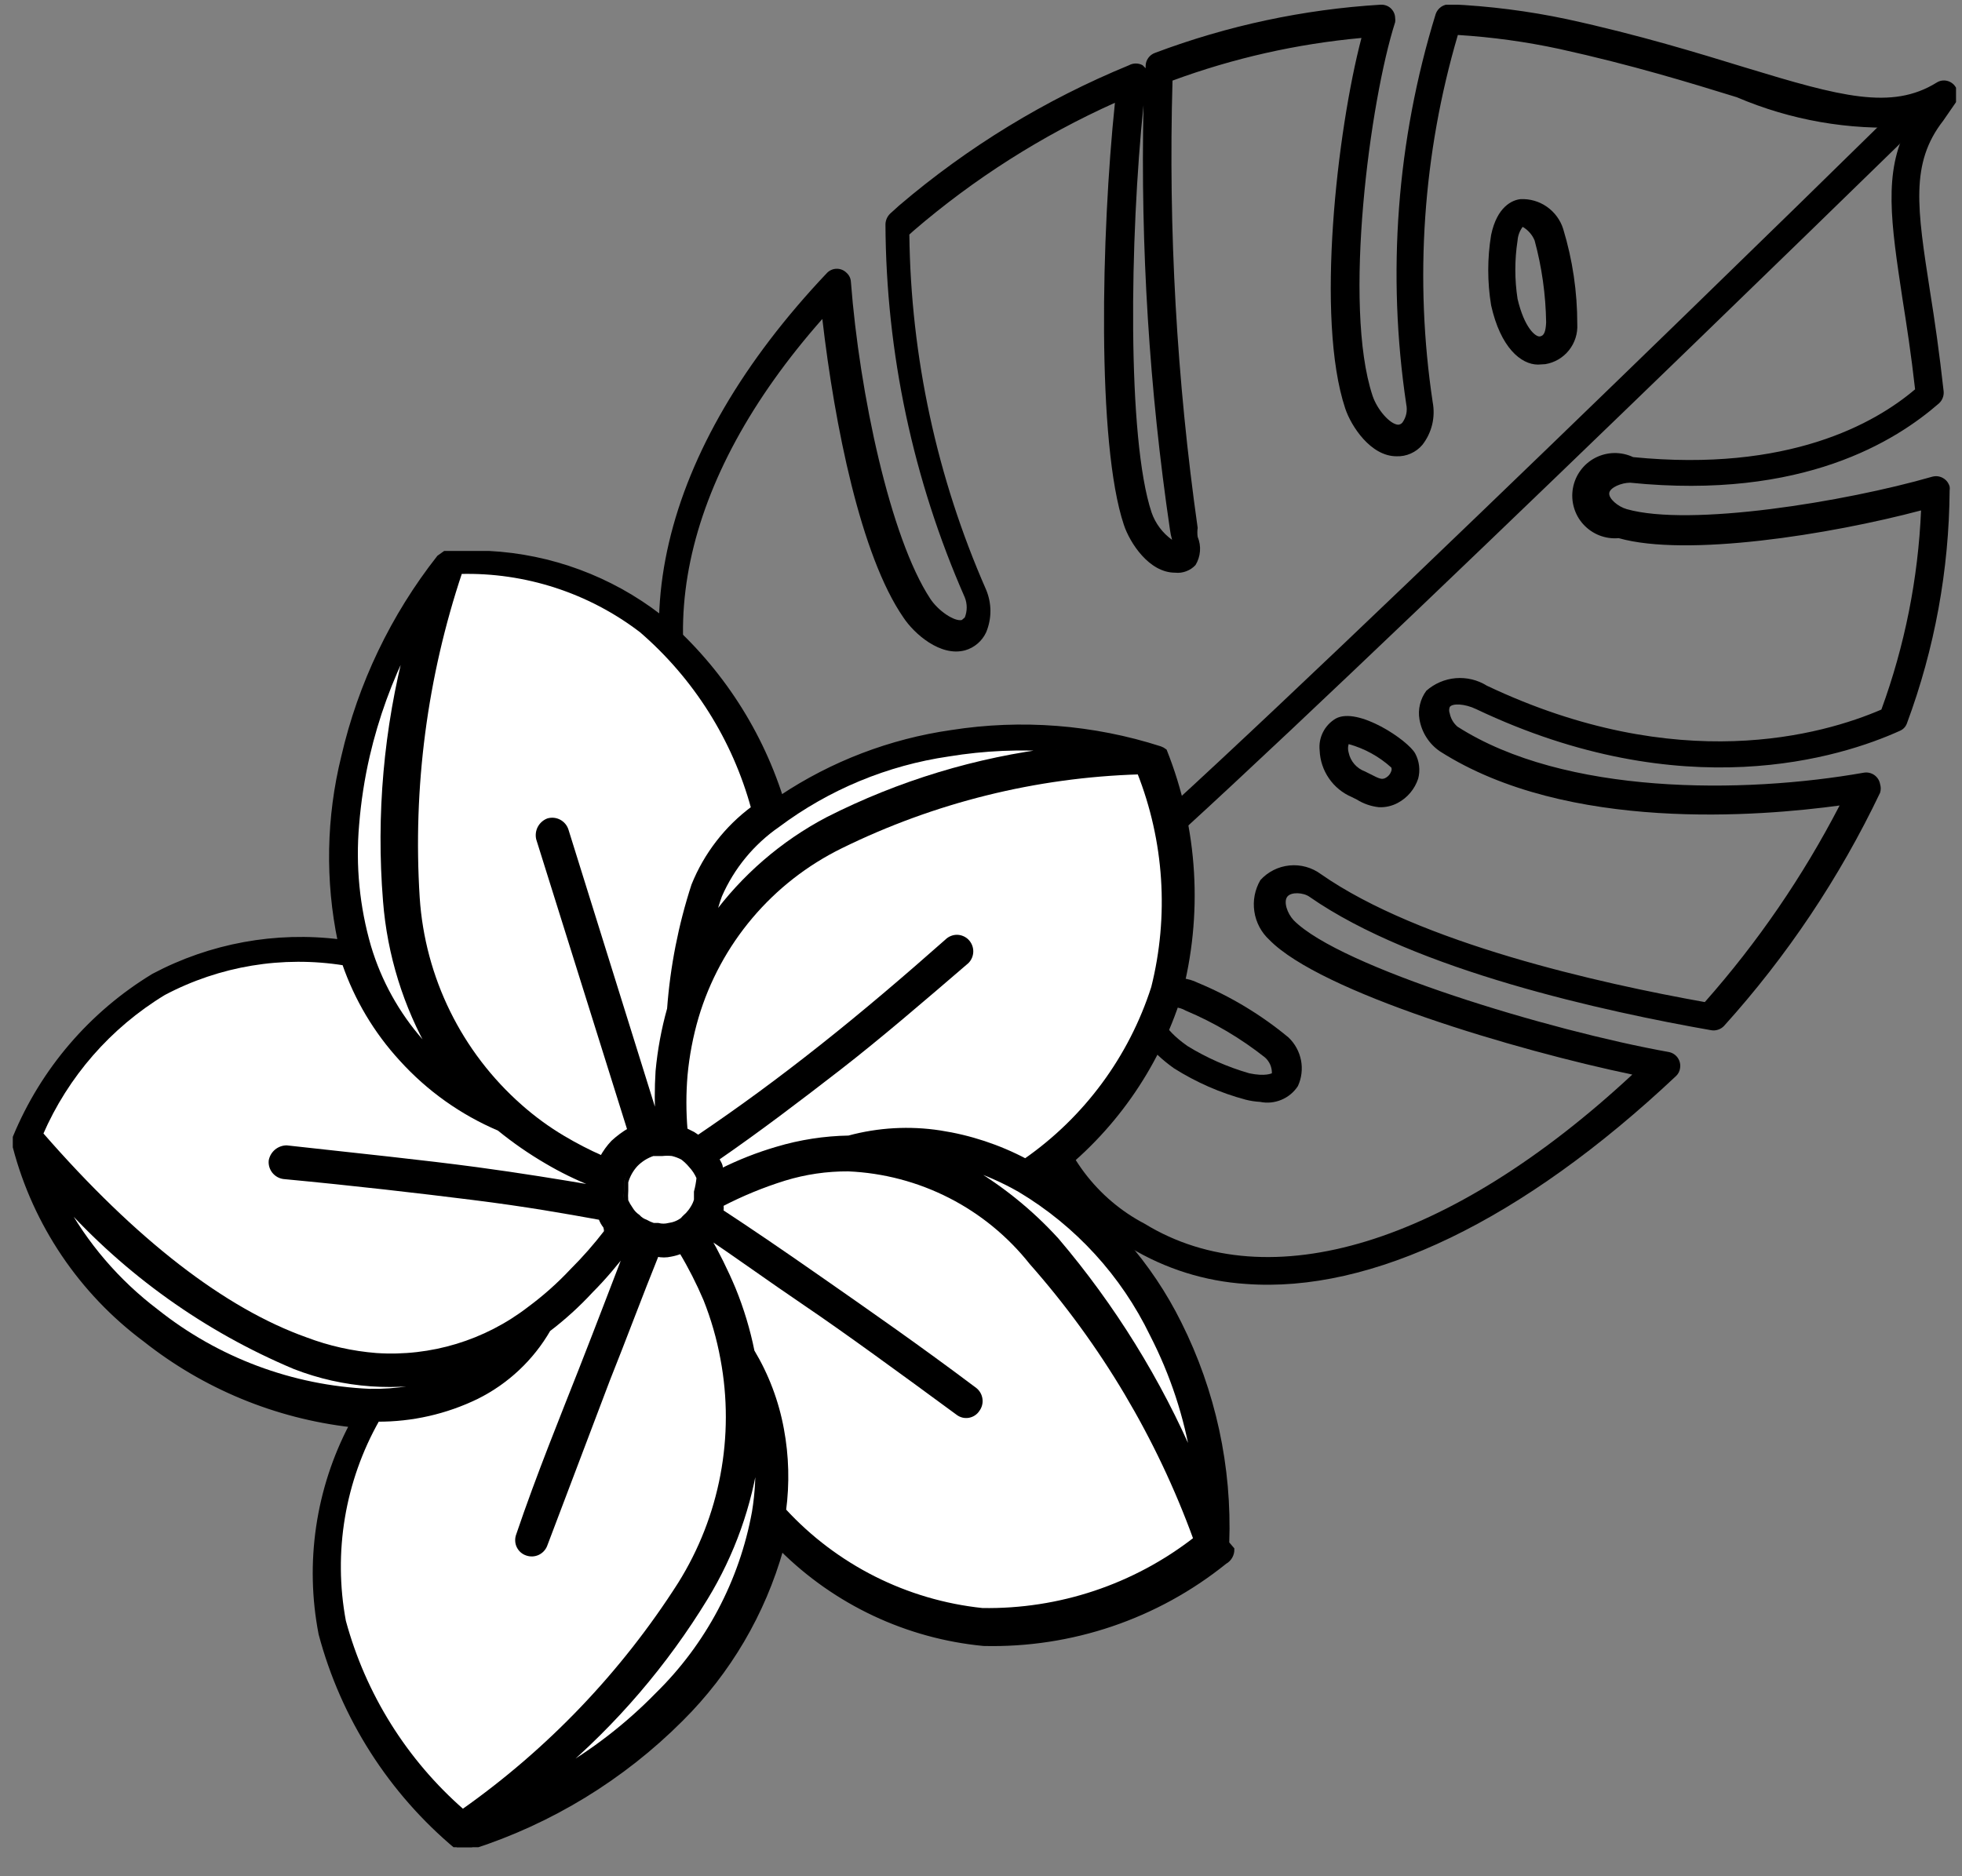
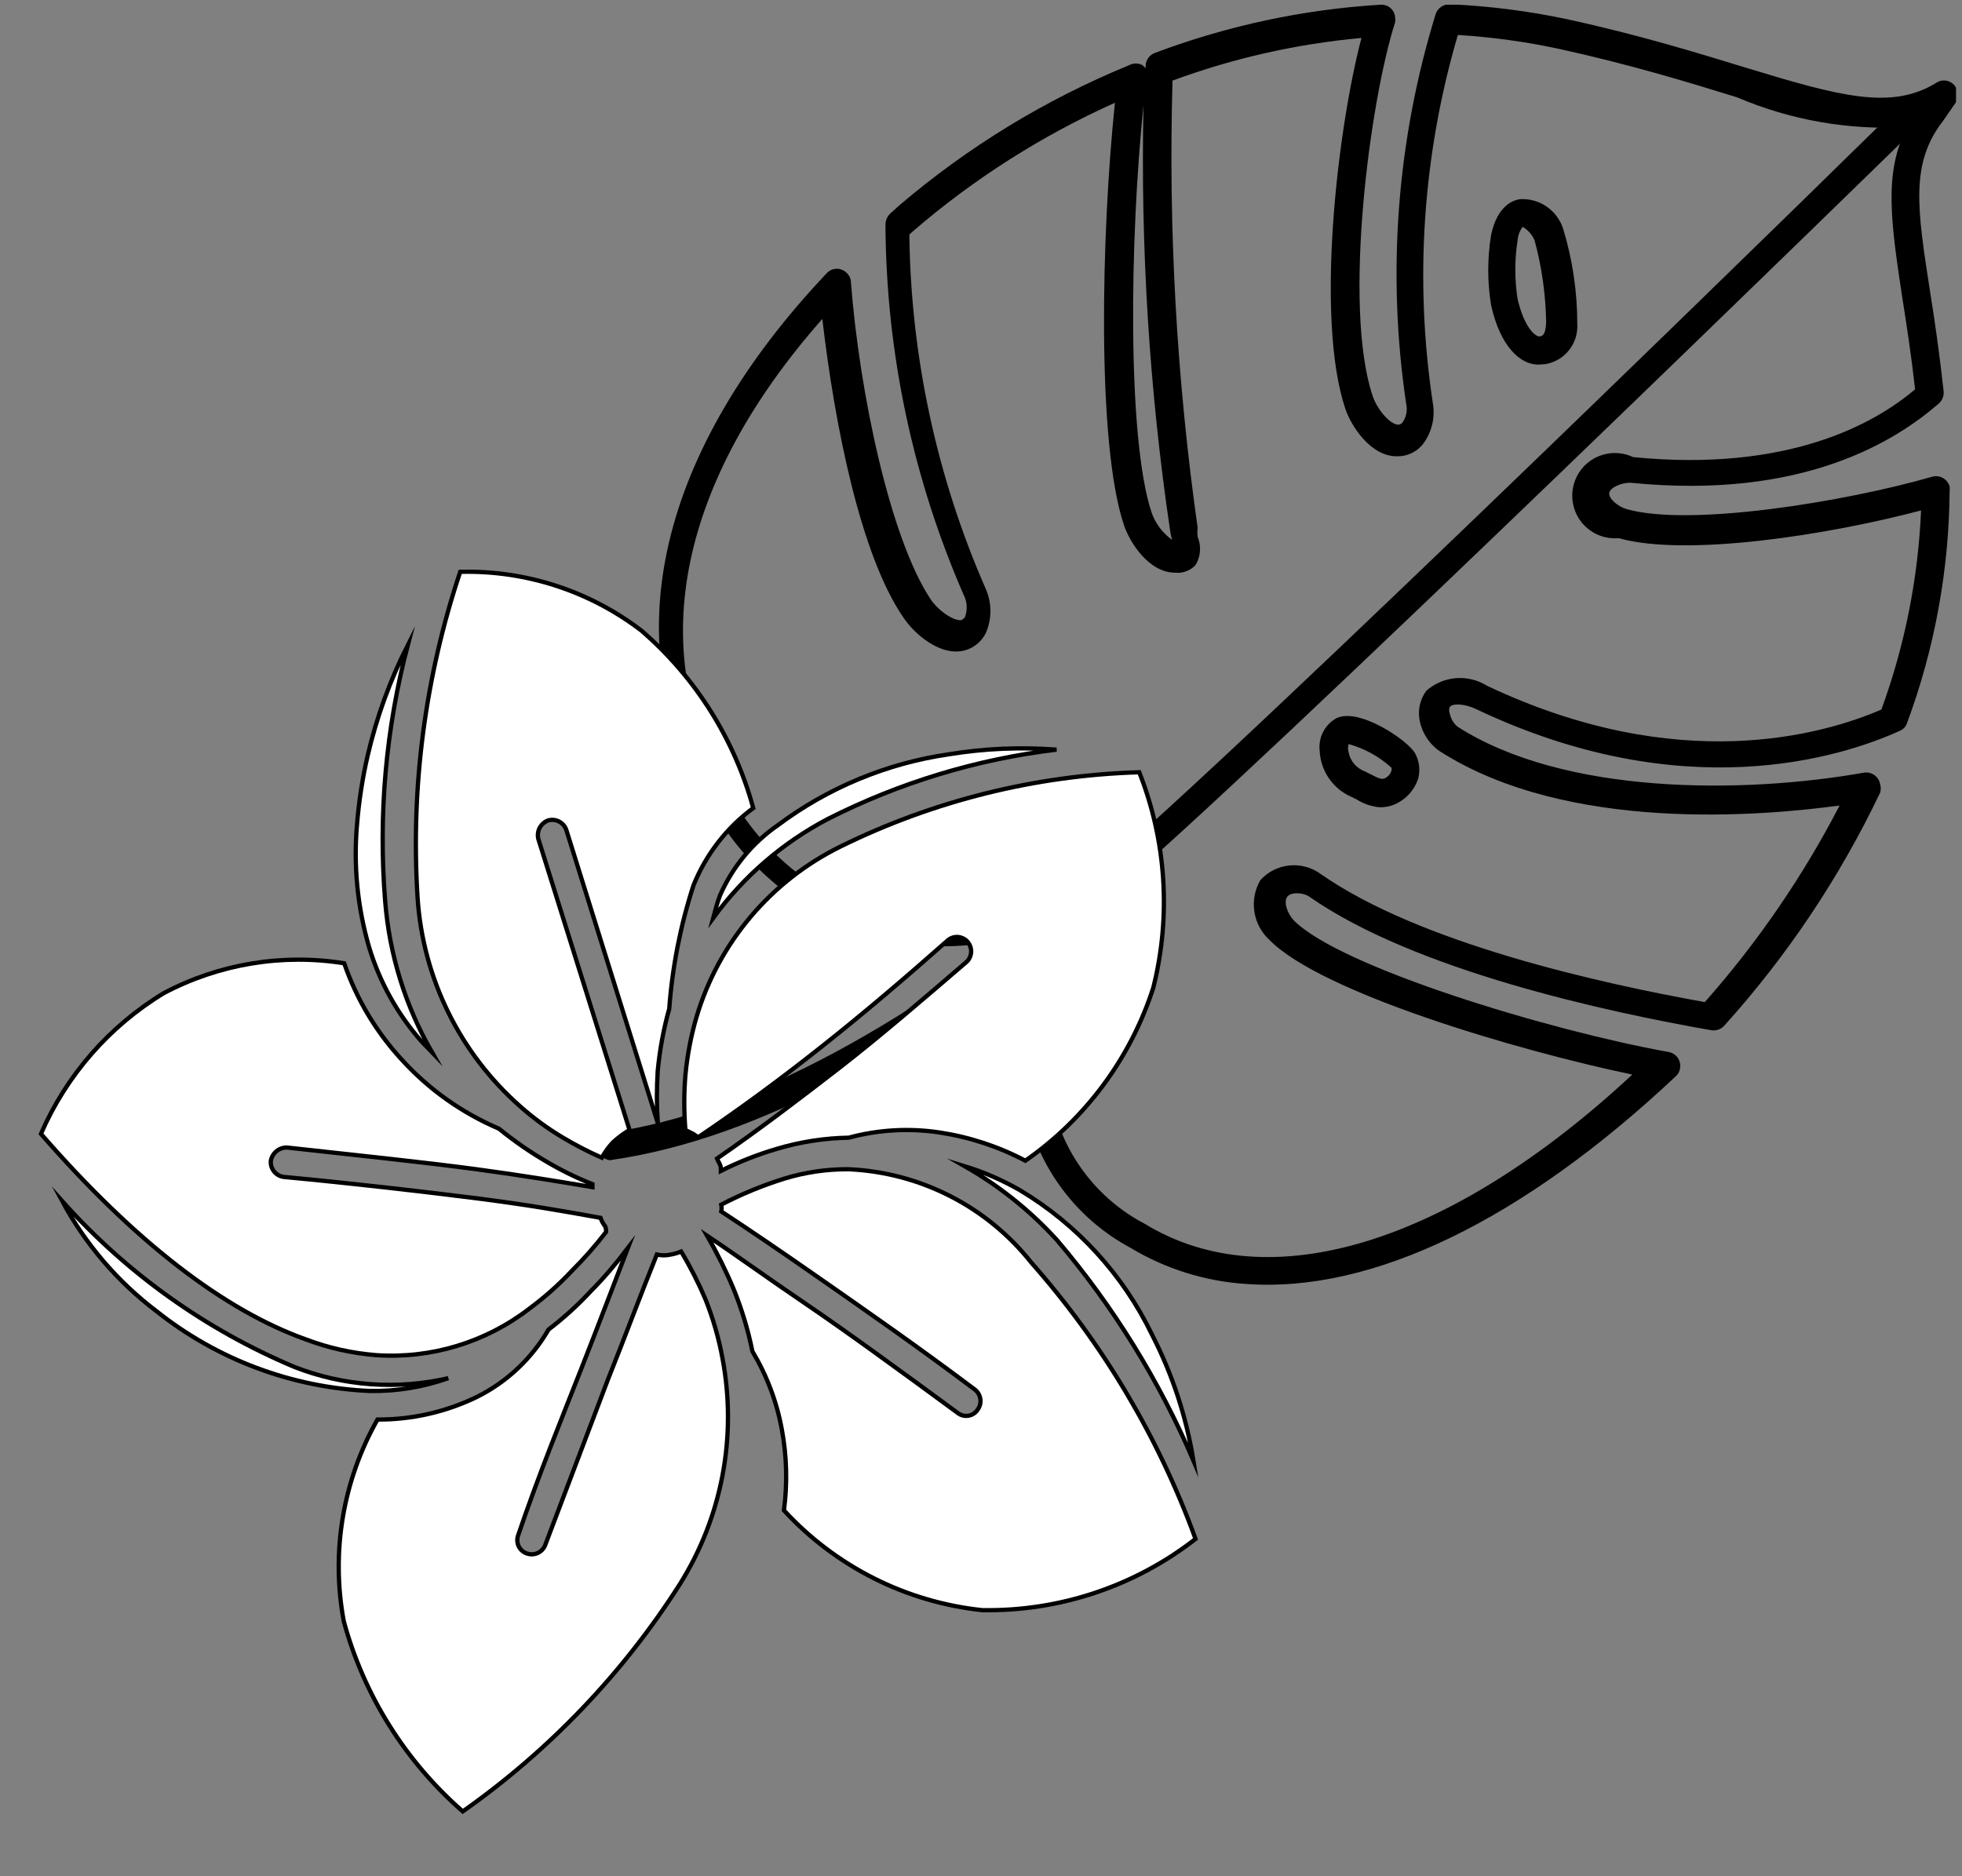
<svg xmlns="http://www.w3.org/2000/svg" width="46" height="44" viewBox="0 0 46 44" fill="none">
  <rect x="0" y="0" width="46" height="44" fill="#808080" stroke="none" />
  <g clip-path="url(#clip0_1755_2927)">
    <path d="M36.06 8.55C35.66 8.55 35.18 8.15 34.96 7.16C34.87 6.614 34.87 6.057 34.96 5.51C35.1 4.84 35.46 4.69 35.65 4.67C35.871 4.66 36.088 4.723 36.269 4.85C36.45 4.977 36.584 5.16 36.65 5.37C36.87 6.093 36.981 6.845 36.98 7.6C36.993 7.822 36.923 8.041 36.785 8.214C36.647 8.388 36.449 8.504 36.23 8.54L36.06 8.55ZM35.7 5.32C35.63 5.413 35.588 5.524 35.58 5.64C35.51 6.094 35.51 6.556 35.58 7.01C35.74 7.69 36 7.9 36.1 7.89C36.2 7.88 36.24 7.78 36.25 7.56C36.24 6.912 36.15 6.267 35.98 5.64C35.925 5.506 35.826 5.393 35.7 5.32Z" fill="black" />
    <path d="M29.21 30.11C28.252 30.048 27.322 29.756 26.5 29.26C25.867 28.92 25.318 28.444 24.891 27.867C24.464 27.29 24.17 26.625 24.03 25.92C23.864 24.375 24.238 22.82 25.09 21.52C23.738 22.159 22.217 22.349 20.75 22.06C19.847 21.823 19.004 21.397 18.277 20.811C17.549 20.225 16.954 19.492 16.53 18.66C14.4 15.02 15.45 10.56 19.39 6.4C19.42 6.369 19.456 6.345 19.495 6.328C19.535 6.311 19.577 6.303 19.62 6.303C19.663 6.303 19.705 6.311 19.745 6.328C19.784 6.345 19.82 6.369 19.85 6.4C19.88 6.427 19.904 6.459 19.921 6.495C19.938 6.531 19.948 6.57 19.95 6.61C20.15 9.22 20.87 12.61 21.81 14.04C22 14.33 22.38 14.58 22.55 14.54C22.55 14.54 22.55 14.54 22.62 14.48C22.68 14.329 22.68 14.161 22.62 14.01C21.407 11.252 20.774 8.274 20.76 5.26C20.762 5.166 20.802 5.076 20.87 5.01L21.08 4.82C22.691 3.445 24.51 2.335 26.47 1.53C26.519 1.503 26.574 1.489 26.63 1.489C26.686 1.489 26.741 1.503 26.79 1.53L26.86 1.6V1.54C26.862 1.474 26.884 1.41 26.924 1.356C26.963 1.303 27.017 1.262 27.08 1.24C28.777 0.601 30.56 0.22 32.37 0.11C32.413 0.108 32.456 0.114 32.496 0.128C32.537 0.142 32.574 0.164 32.606 0.193C32.637 0.222 32.663 0.257 32.681 0.296C32.699 0.335 32.709 0.377 32.71 0.42C32.715 0.453 32.715 0.487 32.71 0.52C32.12 2.36 31.48 7.17 32.18 9.28C32.29 9.61 32.59 9.95 32.78 9.96C32.799 9.959 32.818 9.954 32.835 9.946C32.852 9.937 32.867 9.925 32.88 9.91C32.924 9.849 32.955 9.779 32.971 9.705C32.986 9.631 32.986 9.554 32.97 9.48C32.512 6.417 32.748 3.29 33.66 0.33C33.683 0.262 33.728 0.203 33.787 0.161C33.847 0.12 33.918 0.099 33.99 0.1C34.915 0.141 35.834 0.258 36.74 0.45C38.44 0.82 39.83 1.25 40.94 1.59C43.14 2.26 44.35 2.59 45.4 1.94C45.436 1.917 45.476 1.9 45.518 1.892C45.561 1.885 45.604 1.885 45.646 1.895C45.688 1.904 45.728 1.922 45.763 1.947C45.798 1.972 45.828 2.004 45.85 2.04C45.887 2.095 45.907 2.159 45.907 2.225C45.907 2.291 45.887 2.356 45.85 2.41L45.56 2.83C44.78 3.83 44.95 4.89 45.25 6.83C45.36 7.51 45.47 8.28 45.57 9.18C45.574 9.232 45.567 9.285 45.547 9.333C45.529 9.382 45.498 9.425 45.46 9.46C44.46 10.33 42.28 11.73 38.22 11.32C38.02 11.32 37.75 11.43 37.73 11.56C37.71 11.69 37.93 11.88 38.14 11.94C39.62 12.36 43.25 11.77 45.3 11.18C45.342 11.168 45.386 11.165 45.429 11.169C45.473 11.175 45.515 11.188 45.553 11.21C45.591 11.231 45.625 11.26 45.652 11.294C45.678 11.329 45.698 11.368 45.71 11.41C45.715 11.44 45.715 11.47 45.71 11.5C45.697 13.365 45.359 15.213 44.71 16.96C44.696 17.001 44.674 17.038 44.644 17.069C44.615 17.1 44.579 17.124 44.54 17.14C43.17 17.76 39.47 18.94 34.61 16.63C34.34 16.5 34.05 16.49 33.99 16.58C33.971 16.628 33.971 16.682 33.99 16.73C34.014 16.851 34.077 16.96 34.17 17.04C36.68 18.65 40.87 18.62 43.7 18.12C43.786 18.106 43.874 18.126 43.946 18.177C44.017 18.227 44.065 18.304 44.08 18.39C44.1 18.456 44.1 18.525 44.08 18.59C43.13 20.581 41.898 22.423 40.42 24.06C40.382 24.1 40.334 24.13 40.282 24.147C40.23 24.165 40.174 24.169 40.12 24.16C37.67 23.73 33.18 22.76 30.7 21.03C30.56 20.93 30.27 20.91 30.18 21.03C30.09 21.15 30.18 21.42 30.33 21.58C31.41 22.68 36.33 24.17 39.12 24.67C39.206 24.685 39.283 24.733 39.334 24.805C39.384 24.876 39.404 24.964 39.39 25.05C39.381 25.119 39.349 25.182 39.3 25.23C35.69 28.63 32.15 30.33 29.21 30.11ZM26.26 20.72C26.275 20.77 26.277 20.822 26.267 20.873C26.256 20.924 26.233 20.971 26.2 21.01C26.2 21.01 24.25 23.44 24.66 25.81C24.787 26.423 25.048 27 25.425 27.5C25.802 28 26.285 28.41 26.84 28.7C29.75 30.48 34 29.17 38.27 25.2C35.54 24.63 30.96 23.27 29.76 22.04C29.571 21.866 29.447 21.632 29.409 21.377C29.37 21.123 29.42 20.863 29.55 20.64C29.727 20.444 29.97 20.322 30.233 20.296C30.495 20.27 30.758 20.343 30.97 20.5C33.29 22.12 37.51 23.06 39.97 23.5C41.209 22.1 42.27 20.551 43.13 18.89C41.29 19.14 36.75 19.53 33.76 17.62C33.634 17.534 33.526 17.423 33.444 17.294C33.361 17.165 33.306 17.021 33.28 16.87C33.26 16.754 33.264 16.634 33.292 16.519C33.319 16.404 33.37 16.296 33.44 16.2C33.632 16.03 33.874 15.926 34.13 15.904C34.386 15.883 34.642 15.944 34.86 16.08C39.35 18.21 42.74 17.23 44.11 16.64C44.658 15.141 44.972 13.566 45.04 11.97C42.89 12.54 39.54 13.07 37.95 12.62C37.797 12.634 37.643 12.612 37.499 12.556C37.356 12.5 37.228 12.412 37.124 12.299C37.02 12.186 36.944 12.05 36.902 11.902C36.859 11.755 36.851 11.599 36.878 11.448C36.905 11.297 36.966 11.154 37.058 11.03C37.149 10.906 37.267 10.806 37.404 10.735C37.541 10.665 37.692 10.627 37.845 10.624C37.999 10.622 38.151 10.655 38.29 10.72C41.93 11.08 43.96 9.93 44.9 9.13C44.81 8.32 44.7 7.61 44.6 6.98C44.34 5.25 44.15 4.03 44.72 2.98C43.35 3.059 41.981 2.819 40.72 2.28C39.62 1.94 38.25 1.52 36.57 1.15C35.783 0.98 34.984 0.87 34.18 0.82C33.359 3.613 33.158 6.552 33.59 9.43C33.623 9.604 33.619 9.784 33.578 9.956C33.536 10.129 33.459 10.29 33.35 10.43C33.276 10.519 33.182 10.589 33.076 10.636C32.97 10.683 32.855 10.705 32.74 10.7C32.14 10.7 31.68 10 31.54 9.58C30.84 7.48 31.35 3.06 31.92 0.89C30.406 1.028 28.916 1.364 27.49 1.89C27.39 5.397 27.588 8.907 28.08 12.38C28.07 12.45 28.07 12.521 28.08 12.59C28.124 12.697 28.143 12.812 28.134 12.926C28.125 13.041 28.09 13.152 28.03 13.25C27.97 13.316 27.895 13.366 27.811 13.397C27.728 13.429 27.638 13.44 27.55 13.43C26.94 13.43 26.49 12.73 26.35 12.31C25.71 10.4 25.82 5.47 26.14 2.41C24.43 3.178 22.841 4.188 21.42 5.41L21.32 5.5C21.354 8.37 21.966 11.203 23.12 13.83C23.186 13.989 23.221 14.159 23.221 14.33C23.221 14.502 23.186 14.672 23.12 14.83C23.073 14.931 23.005 15.021 22.92 15.093C22.836 15.166 22.737 15.219 22.63 15.25C22.05 15.41 21.43 14.86 21.18 14.48C20.18 13.03 19.57 9.98 19.28 7.48C15.95 11.25 15.12 15.2 17 18.41C17.378 19.167 17.912 19.836 18.567 20.372C19.222 20.908 19.983 21.299 20.8 21.52C22.494 21.797 24.231 21.441 25.68 20.52C25.753 20.473 25.842 20.457 25.928 20.473C26.014 20.49 26.089 20.539 26.14 20.61C26.154 20.642 26.161 20.676 26.161 20.71C26.161 20.745 26.154 20.779 26.14 20.81L26.26 20.72ZM26.81 2.47C26.49 5.54 26.42 10.28 27 12.02C27.09 12.278 27.258 12.501 27.48 12.66C27.457 12.582 27.441 12.501 27.43 12.42C26.945 9.127 26.738 5.798 26.81 2.47Z" fill="black" />
    <path d="M32.33 18.93C32.145 18.91 31.968 18.849 31.81 18.75L31.69 18.69C31.475 18.598 31.29 18.447 31.158 18.254C31.025 18.061 30.949 17.834 30.94 17.6C30.924 17.452 30.951 17.302 31.019 17.169C31.086 17.036 31.191 16.925 31.32 16.85C31.84 16.57 33.01 17.36 33.18 17.67C33.277 17.851 33.302 18.062 33.25 18.26C33.169 18.505 32.998 18.709 32.77 18.83C32.635 18.902 32.483 18.937 32.33 18.93ZM31.62 17.45C31.6 17.515 31.6 17.585 31.62 17.65C31.641 17.75 31.687 17.842 31.753 17.919C31.82 17.996 31.905 18.055 32 18.09L32.14 18.16C32.35 18.27 32.4 18.28 32.47 18.25C32.505 18.234 32.537 18.21 32.563 18.181C32.589 18.152 32.608 18.117 32.62 18.08C32.63 18.055 32.63 18.026 32.62 18C32.334 17.741 31.992 17.553 31.62 17.45Z" fill="black" />
-     <path d="M29.54 25.84C29.429 25.834 29.318 25.817 29.21 25.79C28.612 25.631 28.043 25.381 27.52 25.05C26.39 24.24 26.61 23.58 26.71 23.4C26.86 23.186 27.082 23.033 27.335 22.969C27.588 22.905 27.856 22.933 28.09 23.05C28.857 23.369 29.571 23.8 30.21 24.33C30.361 24.474 30.463 24.661 30.503 24.865C30.542 25.07 30.517 25.281 30.43 25.47C30.336 25.614 30.201 25.726 30.042 25.792C29.883 25.858 29.709 25.875 29.54 25.84ZM27.54 23.62C27.37 23.62 27.26 23.62 27.23 23.71C27.2 23.8 27.23 24.1 27.84 24.53C28.292 24.808 28.78 25.023 29.29 25.17C29.67 25.25 29.81 25.17 29.82 25.17C29.822 25.101 29.808 25.032 29.781 24.968C29.753 24.904 29.712 24.847 29.66 24.8C29.093 24.351 28.467 23.98 27.8 23.7C27.721 23.654 27.632 23.627 27.54 23.62Z" fill="black" />
    <path d="M14.32 27.21C14.277 27.208 14.235 27.197 14.197 27.178C14.158 27.159 14.124 27.132 14.096 27.099C14.068 27.066 14.046 27.029 14.034 26.987C14.021 26.946 14.016 26.903 14.02 26.86C14.026 26.786 14.057 26.716 14.108 26.662C14.159 26.607 14.226 26.571 14.3 26.56C17.56 26.08 21.3 24.07 25.73 20.42C28.73 17.97 44.62 2.42 44.73 2.28C44.788 2.225 44.864 2.193 44.944 2.189C45.024 2.186 45.102 2.211 45.165 2.262C45.227 2.312 45.269 2.383 45.283 2.462C45.297 2.541 45.282 2.622 45.24 2.69L45.18 2.75C44.53 3.39 29.09 18.46 26.1 20.92C21.57 24.65 17.73 26.71 14.35 27.2L14.32 27.21Z" fill="black" />
-     <path d="M28.77 36.19C28.836 34.404 28.451 32.629 27.65 31.03C26.965 29.649 25.931 28.47 24.65 27.61C26.066 26.539 27.115 25.054 27.65 23.36C28.158 21.457 28.039 19.441 27.31 17.61C27.277 17.584 27.24 17.564 27.2 17.55C25.622 17.043 23.947 16.913 22.31 17.17C20.879 17.375 19.512 17.898 18.31 18.7C17.779 17.044 16.791 15.571 15.46 14.45C14.308 13.562 12.913 13.045 11.46 12.97C11.16 12.97 10.86 12.97 10.55 12.97H10.43L10.29 13.07C9.208 14.447 8.443 16.045 8.05 17.75C7.7 19.169 7.672 20.649 7.97 22.08C6.466 21.89 4.94 22.17 3.6 22.88C2.14 23.765 1.001 25.093 0.35 26.67V26.74V26.83V26.9C0.824 28.709 1.9 30.303 3.4 31.42C4.796 32.525 6.472 33.217 8.24 33.42C7.449 34.924 7.195 36.653 7.52 38.32C8.041 40.276 9.156 42.023 10.71 43.32H10.77H11.06C12.912 42.725 14.595 41.697 15.97 40.32C17.085 39.212 17.894 37.834 18.32 36.32C19.594 37.59 21.27 38.378 23.06 38.55C25.115 38.6 27.12 37.92 28.72 36.63C28.773 36.601 28.817 36.557 28.847 36.504C28.877 36.451 28.892 36.391 28.89 36.33L28.77 36.19ZM27.03 31.31C27.517 32.231 27.854 33.224 28.03 34.25C27.229 32.376 26.15 30.633 24.83 29.08C24.204 28.391 23.471 27.807 22.66 27.35C23.109 27.489 23.542 27.677 23.95 27.91C25.283 28.723 26.353 29.904 27.03 31.31ZM27.03 23.16C26.502 24.808 25.448 26.238 24.03 27.23C23.406 26.897 22.73 26.674 22.03 26.57C21.317 26.462 20.589 26.499 19.89 26.68C19.321 26.695 18.757 26.782 18.21 26.94C17.757 27.069 17.318 27.243 16.9 27.46V27.4L16.8 27.18C17.8 26.48 18.74 25.79 19.66 25.06C20.58 24.33 21.66 23.42 22.66 22.55C22.724 22.487 22.759 22.4 22.759 22.31C22.759 22.22 22.724 22.134 22.66 22.07C22.63 22.04 22.595 22.015 22.555 21.998C22.515 21.981 22.473 21.973 22.43 21.973C22.387 21.973 22.345 21.981 22.305 21.998C22.266 22.015 22.23 22.04 22.2 22.07C21.25 22.91 20.27 23.74 19.26 24.54C18.25 25.34 17.35 26 16.36 26.66L16.25 26.58C16.192 26.546 16.132 26.516 16.07 26.49C16.034 26.064 16.034 25.636 16.07 25.21C16.115 24.751 16.198 24.296 16.32 23.85C16.58 22.988 17.014 22.188 17.596 21.5C18.177 20.812 18.893 20.251 19.7 19.85C21.884 18.78 24.27 18.187 26.7 18.11C27.338 19.717 27.454 21.484 27.03 23.16ZM14.58 28.16C14.574 28.081 14.574 28 14.58 27.92V27.84C14.58 27.84 14.58 27.77 14.58 27.72C14.623 27.567 14.702 27.427 14.81 27.31C14.922 27.196 15.059 27.111 15.21 27.06H15.43C15.507 27.052 15.584 27.052 15.66 27.06C15.744 27.08 15.824 27.11 15.9 27.15C15.97 27.203 16.034 27.263 16.09 27.33C16.17 27.415 16.234 27.513 16.28 27.62C16.3 27.739 16.3 27.861 16.28 27.98V28.17C16.262 28.234 16.235 28.294 16.2 28.35C16.166 28.408 16.125 28.461 16.08 28.51L15.96 28.63C15.866 28.701 15.756 28.745 15.64 28.76C15.558 28.781 15.472 28.781 15.39 28.76H15.28C15.218 28.74 15.157 28.713 15.1 28.68C15.031 28.656 14.969 28.615 14.92 28.56C14.851 28.513 14.793 28.452 14.75 28.38C14.708 28.321 14.671 28.257 14.64 28.19L14.58 28.16ZM18.25 19.31C19.423 18.43 20.799 17.859 22.25 17.65C23.061 17.531 23.884 17.508 24.7 17.58C22.829 17.801 21.011 18.349 19.33 19.2C18.274 19.764 17.359 20.556 16.65 21.52L16.81 20.99C17.129 20.321 17.627 19.753 18.25 19.35V19.31ZM10.7 13.38C12.234 13.342 13.735 13.832 14.95 14.77C16.239 15.855 17.182 17.295 17.66 18.91C17.035 19.372 16.55 19.999 16.26 20.72C15.95 21.66 15.759 22.634 15.69 23.62C15.56 24.095 15.473 24.58 15.43 25.07C15.389 25.476 15.369 25.883 15.37 26.29L13.23 19.43C13.2 19.345 13.14 19.274 13.06 19.231C12.98 19.189 12.888 19.178 12.8 19.2C12.716 19.232 12.647 19.293 12.604 19.372C12.562 19.451 12.55 19.543 12.57 19.63L14.71 26.46C14.568 26.539 14.436 26.637 14.32 26.75C14.223 26.864 14.139 26.988 14.07 27.12C13.75 26.97 13.43 26.81 13.16 26.65C12.791 26.435 12.44 26.191 12.11 25.92C10.69 24.67 9.823 22.908 9.7 21.02C9.548 18.447 9.888 15.867 10.7 13.42V13.38ZM8.61 17.68C8.82 16.778 9.139 15.905 9.56 15.08C9.049 17.037 8.867 19.064 9.02 21.08C9.132 22.326 9.511 23.534 10.13 24.62L9.88 24.36C9.305 23.721 8.884 22.958 8.65 22.13C8.382 21.202 8.283 20.233 8.36 19.27C8.407 18.748 8.49 18.23 8.61 17.72V17.68ZM3.84 23.25C5.142 22.568 6.628 22.323 8.08 22.55C8.353 23.401 8.806 24.182 9.41 24.84C10.051 25.538 10.831 26.093 11.7 26.47C12.053 26.759 12.427 27.019 12.82 27.25C13.169 27.449 13.53 27.626 13.9 27.78V27.84C13.13 27.71 12.22 27.55 11.17 27.41C9.91 27.25 8.42 27.1 6.72 26.91C6.632 26.907 6.546 26.937 6.479 26.995C6.413 27.052 6.37 27.133 6.36 27.22C6.355 27.265 6.358 27.309 6.37 27.352C6.382 27.395 6.403 27.435 6.431 27.469C6.459 27.504 6.494 27.532 6.533 27.553C6.573 27.574 6.616 27.587 6.66 27.59C8.35 27.75 9.81 27.92 11.09 28.09C12.37 28.26 13.26 28.4 14.09 28.56C14.123 28.629 14.159 28.696 14.2 28.76C14.233 28.777 14.258 28.805 14.27 28.84C14.027 29.163 13.759 29.468 13.47 29.75C13.167 30.079 12.832 30.377 12.47 30.64C11.449 31.426 10.176 31.814 8.89 31.73C8.326 31.685 7.771 31.564 7.24 31.37C5.34 30.69 3.24 29.09 1.04 26.55C1.624 25.206 2.6 24.07 3.84 23.29V23.25ZM3.69 30.7C2.779 30.007 2.025 29.128 1.48 28.12C2.983 29.808 4.845 31.138 6.93 32.01C8.067 32.452 9.31 32.546 10.5 32.28C9.907 32.493 9.28 32.591 8.65 32.57C6.846 32.496 5.111 31.855 3.69 30.74V30.7ZM10.85 42.44C9.503 41.263 8.533 39.715 8.06 37.99C7.763 36.37 8.042 34.696 8.85 33.26C9.658 33.269 10.456 33.087 11.18 32.73C11.879 32.378 12.46 31.829 12.85 31.15C13.209 30.877 13.544 30.572 13.85 30.24C14.14 29.95 14.42 29.62 14.71 29.24C14.39 30.07 14.03 31.03 13.6 32.09C13.17 33.15 12.6 34.58 12.13 35.96C12.101 36.047 12.107 36.141 12.146 36.223C12.185 36.305 12.255 36.369 12.34 36.4C12.424 36.425 12.514 36.418 12.593 36.381C12.672 36.344 12.735 36.28 12.77 36.2L14.24 32.33C14.64 31.33 15.02 30.33 15.39 29.39C15.498 29.42 15.612 29.42 15.72 29.39C15.804 29.382 15.885 29.358 15.96 29.32C16.176 29.68 16.366 30.054 16.53 30.44C16.708 30.894 16.845 31.362 16.94 31.84C17.264 33.663 16.889 35.541 15.89 37.1C14.573 39.202 12.861 41.029 10.85 42.48V42.44ZM17.68 35.44C17.383 37.073 16.59 38.574 15.41 39.74C14.708 40.463 13.907 41.083 13.03 41.58C14.419 40.41 15.608 39.022 16.55 37.47C17.174 36.44 17.582 35.293 17.75 34.1C17.782 34.551 17.759 35.005 17.68 35.45V35.44ZM23.02 37.74C21.233 37.554 19.576 36.722 18.36 35.4C18.46 34.771 18.46 34.13 18.36 33.5C18.234 32.855 17.997 32.235 17.66 31.67C17.557 31.176 17.413 30.691 17.23 30.22C17.052 29.787 16.845 29.366 16.61 28.96C17.27 29.4 18.04 29.96 18.94 30.57C19.84 31.18 21.13 32.12 22.5 33.11C22.534 33.139 22.573 33.159 22.616 33.171C22.658 33.183 22.702 33.186 22.746 33.179C22.789 33.173 22.831 33.157 22.868 33.133C22.905 33.109 22.936 33.077 22.96 33.04C23.012 32.968 23.034 32.879 23.021 32.791C23.008 32.703 22.961 32.624 22.89 32.57C21.56 31.57 20.38 30.75 19.33 30.01C18.28 29.27 17.61 28.83 16.95 28.39C16.956 28.337 16.956 28.284 16.95 28.23C17.43 27.987 17.928 27.783 18.44 27.62C18.929 27.47 19.438 27.396 19.95 27.4C20.782 27.44 21.596 27.657 22.337 28.037C23.079 28.416 23.731 28.949 24.25 29.6C25.883 31.539 27.157 33.754 28.01 36.14C26.572 37.217 24.816 37.784 23.02 37.75V37.74Z" fill="black" stroke="black" stroke-width="0.1" stroke-miterlimit="10" />
-     <path d="M16.32 27.95V28.14C16.302 28.204 16.275 28.264 16.24 28.32C16.206 28.378 16.165 28.431 16.12 28.48C16.12 28.48 16.03 28.56 16 28.6C15.906 28.671 15.796 28.715 15.68 28.73C15.598 28.751 15.512 28.751 15.43 28.73H15.32C15.258 28.71 15.197 28.683 15.14 28.65C15.071 28.626 15.009 28.585 14.96 28.53C14.891 28.483 14.833 28.422 14.79 28.35C14.748 28.291 14.711 28.227 14.68 28.16C14.674 28.081 14.674 28 14.68 27.92V27.84C14.68 27.84 14.68 27.77 14.68 27.72C14.723 27.567 14.802 27.427 14.91 27.31C15.022 27.196 15.159 27.111 15.31 27.06H15.53C15.607 27.052 15.684 27.052 15.76 27.06C15.844 27.08 15.924 27.11 16 27.15C16.07 27.203 16.134 27.263 16.19 27.33C16.27 27.415 16.334 27.513 16.38 27.62C16.369 27.732 16.349 27.842 16.32 27.95Z" fill="white" stroke="black" stroke-width="0.1" stroke-miterlimit="10" />
    <path d="M27.98 34.25C27.179 32.376 26.1 30.633 24.78 29.08C24.156 28.394 23.427 27.81 22.62 27.35C23.07 27.488 23.502 27.676 23.91 27.91C25.253 28.713 26.33 29.892 27.01 31.3C27.486 32.227 27.814 33.222 27.98 34.25Z" fill="white" stroke="black" stroke-width="0.1" stroke-miterlimit="10" />
    <path d="M10.51 32.32C9.919 32.529 9.296 32.631 8.67 32.62C6.848 32.54 5.097 31.886 3.67 30.75C2.757 30.058 2.003 29.179 1.46 28.17C2.965 29.856 4.827 31.185 6.91 32.06C8.057 32.506 9.311 32.596 10.51 32.32Z" fill="white" stroke="black" stroke-width="0.1" stroke-miterlimit="10" />
-     <path d="M17.68 35.46C17.384 37.087 16.591 38.583 15.41 39.74C14.706 40.461 13.905 41.08 13.03 41.58C14.417 40.408 15.605 39.02 16.55 37.47C17.177 36.441 17.585 35.294 17.75 34.1C17.777 34.555 17.754 35.011 17.68 35.46Z" fill="white" stroke="black" stroke-width="0.1" stroke-miterlimit="10" />
    <path d="M24.77 17.58C22.898 17.804 21.081 18.356 19.4 19.21C18.341 19.768 17.424 20.562 16.72 21.53C16.77 21.34 16.82 21.16 16.88 21C17.171 20.335 17.642 19.763 18.24 19.35C19.414 18.472 20.789 17.901 22.24 17.69C23.076 17.553 23.925 17.516 24.77 17.58Z" fill="white" stroke="black" stroke-width="0.1" stroke-miterlimit="10" />
    <path d="M10.13 24.68L9.88 24.42C9.315 23.778 8.895 23.021 8.65 22.2C8.381 21.273 8.286 20.303 8.37 19.34C8.414 18.795 8.497 18.253 8.62 17.72C8.829 16.822 9.144 15.953 9.56 15.13C9.046 17.086 8.867 19.115 9.03 21.13C9.128 22.381 9.504 23.594 10.13 24.68Z" fill="white" stroke="black" stroke-width="0.1" stroke-miterlimit="10" />
    <path d="M15.94 37.15C14.606 39.241 12.877 41.052 10.85 42.48C9.5 41.302 8.529 39.75 8.06 38.02C7.758 36.4 8.038 34.725 8.85 33.29C9.657 33.294 10.454 33.113 11.18 32.76C11.883 32.41 12.467 31.861 12.86 31.18C13.219 30.906 13.554 30.602 13.86 30.27C14.15 29.98 14.43 29.65 14.72 29.27C14.4 30.1 14.04 31.05 13.62 32.12C13.2 33.19 12.62 34.61 12.15 36C12.134 36.042 12.127 36.086 12.129 36.13C12.13 36.174 12.14 36.218 12.159 36.258C12.178 36.298 12.204 36.334 12.237 36.364C12.27 36.393 12.308 36.416 12.35 36.43C12.433 36.46 12.523 36.457 12.603 36.422C12.683 36.386 12.747 36.321 12.78 36.24L14.25 32.36C14.65 31.36 15.02 30.36 15.4 29.42C15.509 29.445 15.622 29.445 15.73 29.42C15.812 29.405 15.893 29.382 15.97 29.35C16.186 29.71 16.376 30.084 16.54 30.47C16.719 30.919 16.853 31.385 16.94 31.86C17.284 33.687 16.927 35.575 15.94 37.15Z" fill="white" stroke="black" stroke-width="0.1" stroke-miterlimit="10" />
    <path d="M14.21 28.89C13.963 29.211 13.696 29.515 13.41 29.8C13.104 30.127 12.769 30.424 12.41 30.69C11.386 31.479 10.11 31.867 8.82 31.78C8.255 31.735 7.7 31.611 7.17 31.41C5.26 30.73 3.17 29.13 0.96 26.59C1.555 25.219 2.561 24.066 3.84 23.29C5.137 22.604 6.621 22.358 8.07 22.59C8.357 23.424 8.813 24.191 9.41 24.84C10.046 25.543 10.828 26.099 11.7 26.47C12.05 26.755 12.421 27.013 12.81 27.24C13.156 27.445 13.517 27.622 13.89 27.77V27.84C13.12 27.71 12.21 27.56 11.17 27.42C9.9 27.25 8.43 27.1 6.72 26.91C6.632 26.911 6.547 26.942 6.479 26.999C6.412 27.056 6.366 27.134 6.35 27.22C6.341 27.31 6.368 27.4 6.424 27.471C6.48 27.541 6.561 27.588 6.65 27.6C8.34 27.76 9.8 27.93 11.08 28.09C12.36 28.25 13.25 28.41 14.08 28.56C14.104 28.633 14.142 28.701 14.19 28.76C14.205 28.802 14.212 28.846 14.21 28.89Z" fill="white" stroke="black" stroke-width="0.1" stroke-miterlimit="10" />
    <path d="M17.66 18.95C17.035 19.412 16.55 20.039 16.26 20.76C15.954 21.701 15.763 22.674 15.69 23.66C15.556 24.138 15.466 24.627 15.42 25.12C15.395 25.523 15.395 25.927 15.42 26.33L13.28 19.47C13.253 19.384 13.192 19.311 13.112 19.268C13.032 19.225 12.938 19.215 12.85 19.24C12.766 19.272 12.697 19.333 12.654 19.412C12.612 19.491 12.6 19.583 12.62 19.67L14.76 26.5C14.62 26.582 14.489 26.68 14.37 26.79C14.268 26.898 14.181 27.019 14.11 27.15C13.798 27.012 13.494 26.855 13.2 26.68C12.845 26.469 12.51 26.224 12.2 25.95C10.78 24.7 9.914 22.938 9.79 21.05C9.627 18.463 9.967 15.869 10.79 13.41C12.323 13.371 13.823 13.858 15.04 14.79C16.308 15.886 17.22 17.334 17.66 18.95Z" fill="white" stroke="black" stroke-width="0.1" stroke-miterlimit="10" />
    <path d="M27.04 23.16C26.512 24.806 25.458 26.233 24.04 27.22C23.415 26.89 22.739 26.667 22.04 26.56C21.326 26.45 20.597 26.491 19.9 26.68C19.331 26.69 18.765 26.777 18.22 26.94C17.765 27.073 17.323 27.247 16.9 27.46V27.4C16.9 27.31 16.84 27.25 16.81 27.17C17.81 26.48 18.74 25.77 19.67 25.05C20.6 24.33 21.67 23.41 22.67 22.55C22.733 22.487 22.769 22.4 22.769 22.31C22.769 22.22 22.733 22.134 22.67 22.07C22.639 22.039 22.603 22.015 22.562 21.998C22.522 21.981 22.479 21.972 22.435 21.972C22.391 21.972 22.348 21.981 22.308 21.998C22.267 22.015 22.231 22.039 22.2 22.07C21.25 22.91 20.28 23.74 19.27 24.54C18.26 25.34 17.36 26 16.37 26.67L16.25 26.59L16.07 26.5C16.034 26.071 16.034 25.64 16.07 25.21C16.113 24.75 16.2 24.294 16.33 23.85C16.587 22.986 17.02 22.185 17.601 21.497C18.183 20.808 18.901 20.248 19.71 19.85C21.892 18.776 24.279 18.183 26.71 18.11C27.345 19.718 27.46 21.484 27.04 23.16Z" fill="white" stroke="black" stroke-width="0.1" stroke-miterlimit="10" />
    <path d="M28.03 36.09C26.603 37.202 24.839 37.791 23.03 37.76C21.247 37.572 19.594 36.74 18.38 35.42C18.463 34.788 18.447 34.147 18.33 33.52C18.212 32.874 17.978 32.254 17.64 31.69C17.54 31.191 17.392 30.702 17.2 30.23C17.02 29.801 16.813 29.384 16.58 28.98C17.24 29.42 18.01 29.98 18.91 30.59C19.81 31.2 21.1 32.14 22.46 33.14C22.495 33.167 22.535 33.185 22.578 33.196C22.62 33.206 22.664 33.207 22.707 33.2C22.75 33.192 22.792 33.176 22.828 33.152C22.865 33.128 22.896 33.097 22.92 33.06C22.973 32.989 22.997 32.901 22.985 32.813C22.974 32.725 22.929 32.645 22.86 32.59C21.53 31.59 20.35 30.77 19.29 30.03C18.23 29.29 17.58 28.85 16.91 28.41C16.921 28.358 16.921 28.303 16.91 28.25C17.384 28.003 17.88 27.799 18.39 27.64C18.876 27.491 19.382 27.417 19.89 27.42C20.72 27.456 21.533 27.67 22.274 28.048C23.014 28.426 23.664 28.959 24.18 29.61C25.858 31.51 27.164 33.708 28.03 36.09Z" fill="white" stroke="black" stroke-width="0.1" stroke-miterlimit="10" />
  </g>
  <defs>
    <clipPath id="clip0_1755_2927">
      <rect width="45.72" height="43.21" fill="white" transform="translate(0.14 0.11)" />
    </clipPath>
  </defs>
</svg>